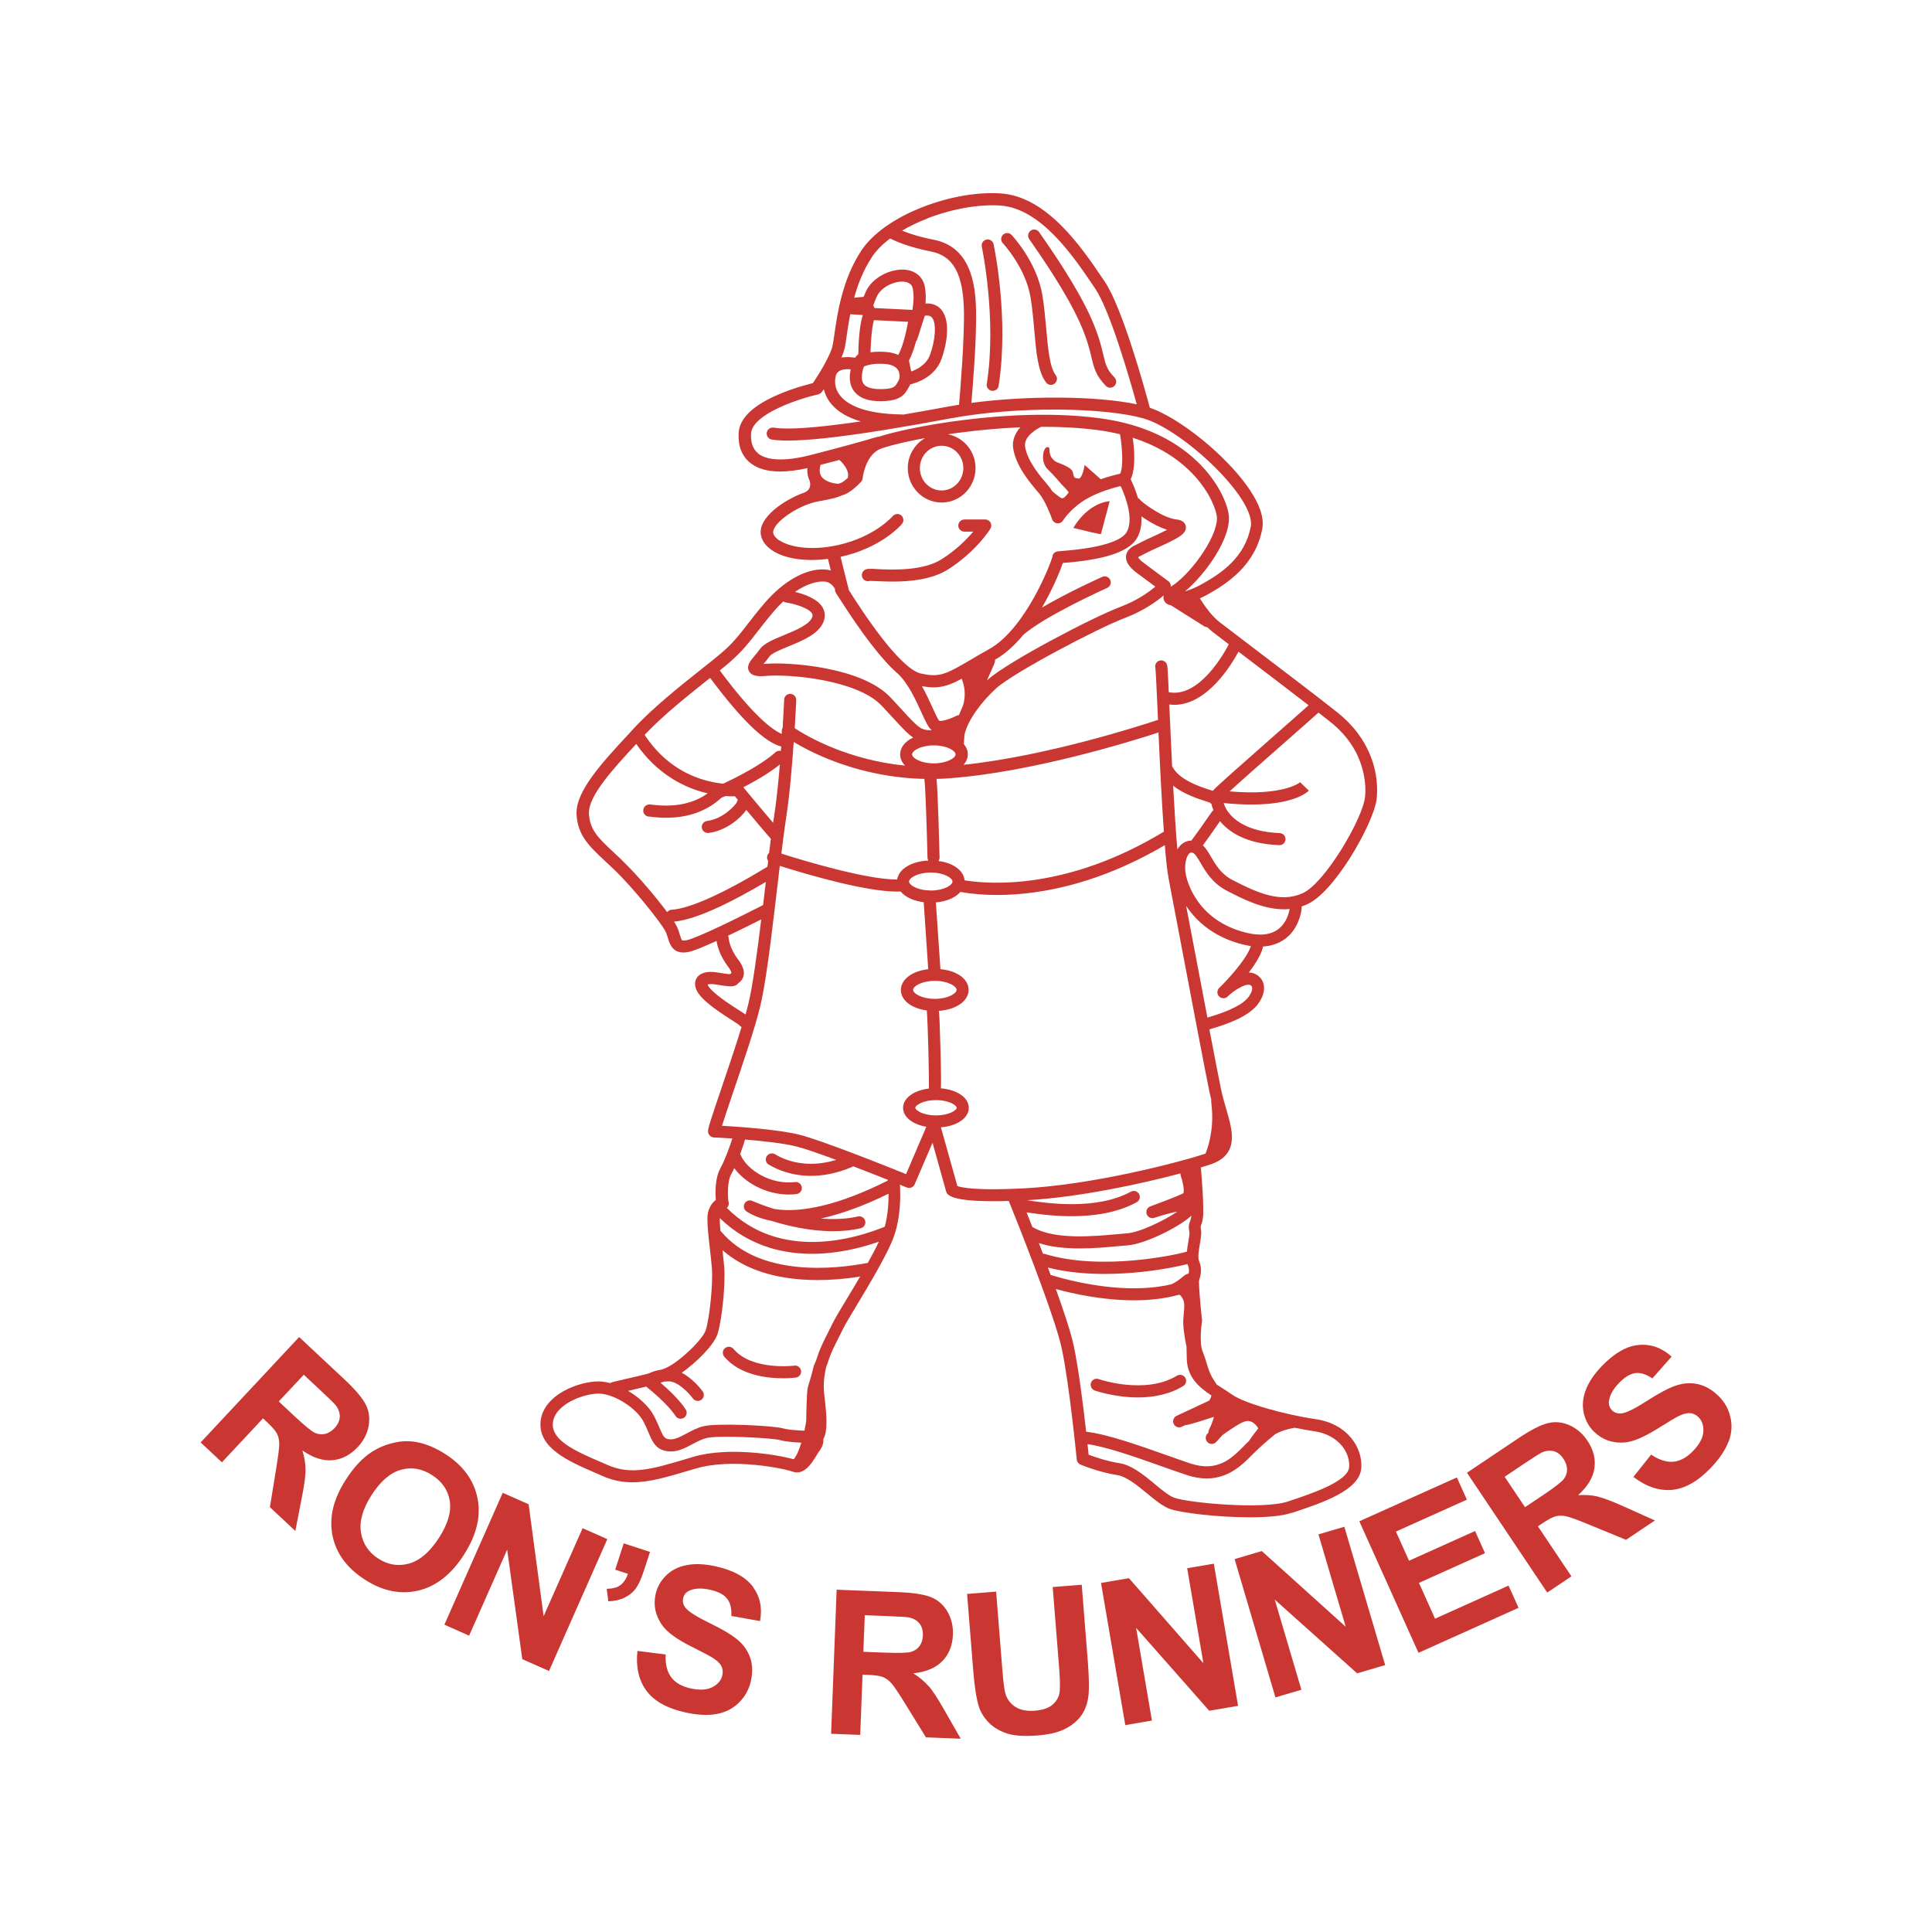
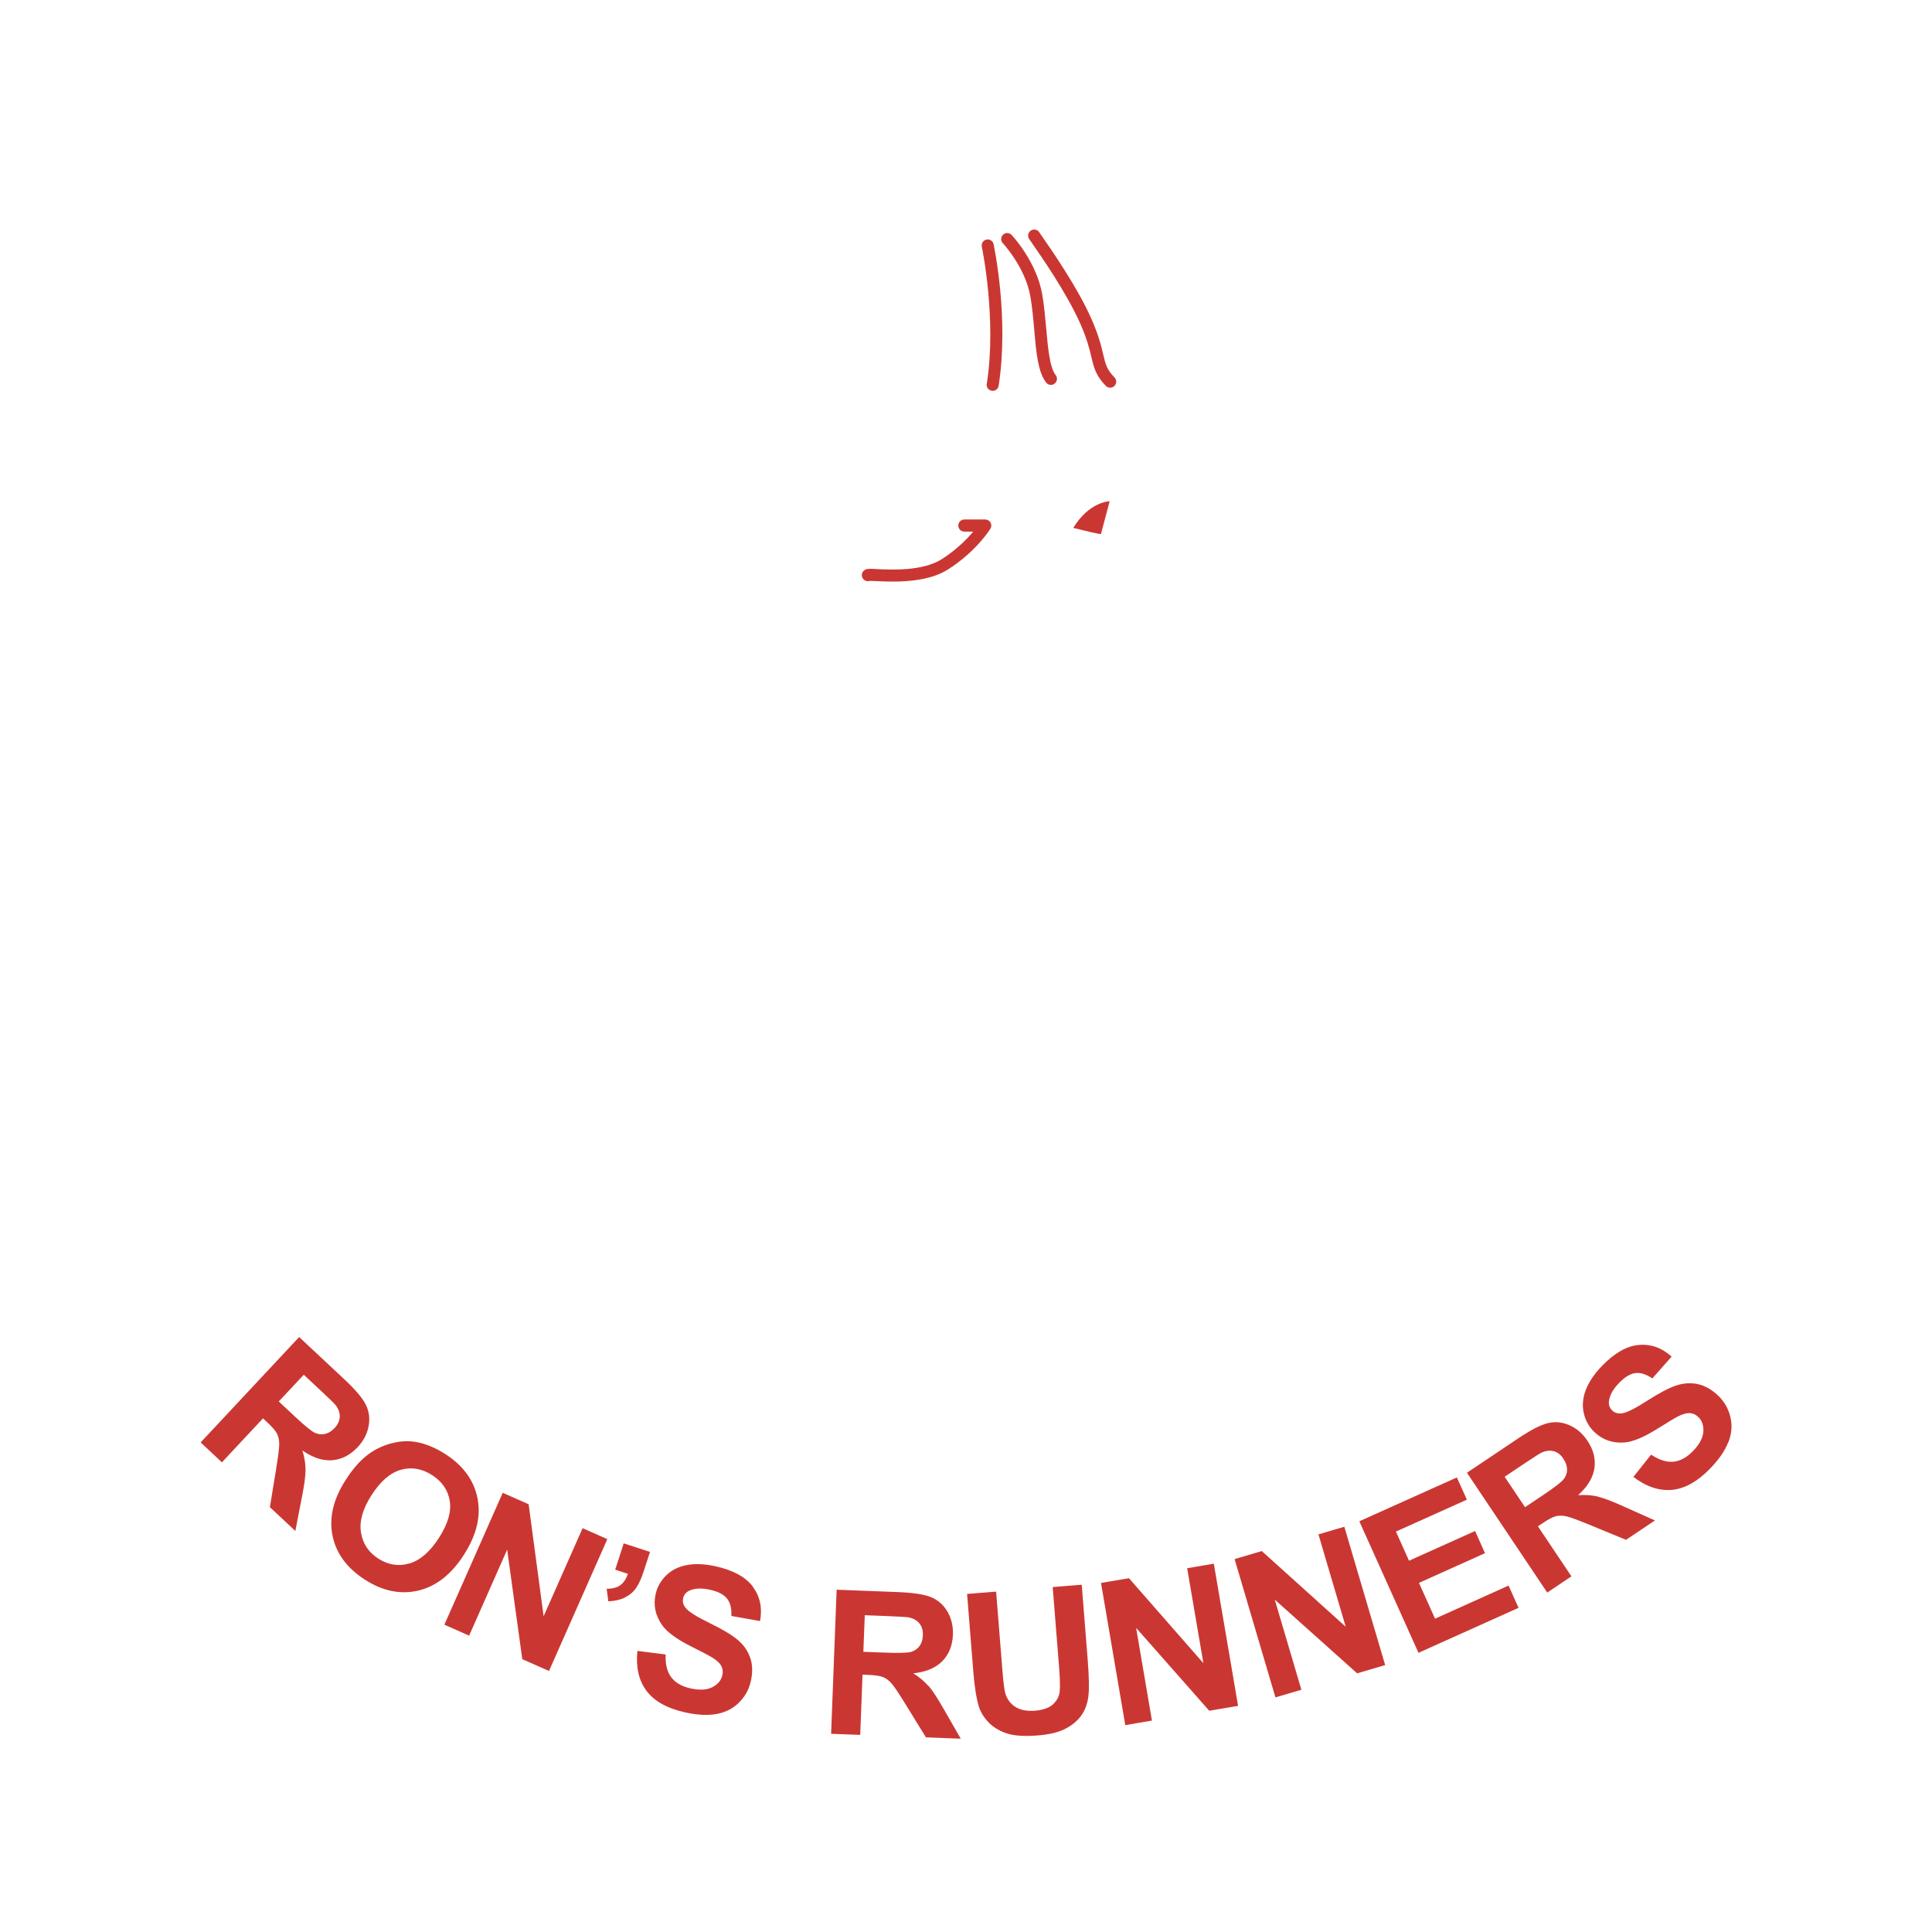
<svg xmlns="http://www.w3.org/2000/svg" viewBox="0 0 283.46 283.46" data-name="Layer 1" id="Layer_1">
  <defs>
    <style>
      .cls-1 {
        fill: #ca3732;
      }
    </style>
  </defs>
  <g>
    <path d="M144.77,56.32c-.08.48.26.94.74,1.01.05,0,.09.01.14.01.43,0,.81-.31.87-.75,1.54-9.87-.65-20.32-.74-20.76-.1-.48-.57-.78-1.05-.68-.48.1-.78.57-.68,1.05.02.1,2.22,10.58.73,20.12Z" class="cls-1" />
    <path d="M151.18,43.52c.27,1.56.42,3.24.56,4.86.29,3.32.54,6.19,1.75,7.75.17.23.44.34.7.34.19,0,.38-.06.54-.19.39-.3.46-.86.16-1.24-.89-1.15-1.14-4.03-1.39-6.82-.15-1.66-.3-3.38-.58-5.01-.84-4.82-4.35-8.58-4.5-8.74-.34-.36-.9-.37-1.25-.04-.36.34-.37.9-.04,1.25.03.03,3.3,3.53,4.05,7.83Z" class="cls-1" />
    <path d="M151.42,35.68c1.25,1.8,5.06,7.27,7.04,11.72,1.03,2.32,1.39,3.81,1.67,5,.37,1.56.64,2.69,2.11,4.21.17.18.4.27.64.27s.45-.08.62-.25c.35-.34.36-.9.02-1.25-1.13-1.16-1.31-1.9-1.66-3.38-.28-1.2-.67-2.84-1.77-5.31-2.04-4.6-5.93-10.18-7.2-12.01-.17-.25-.34-.49-.38-.55-.23-.41-.74-.57-1.17-.36-.44.22-.62.75-.4,1.19.05.1.1.17.49.73Z" class="cls-1" />
    <path d="M128.67,83.49c-1.22-.06-1.55-.07-1.89.2-.38.31-.44.86-.14,1.25.24.29.62.4.96.29.18,0,.6.01.98.03.63.03,1.45.07,2.37.07,2.52,0,5.79-.28,8.17-1.8,4.1-2.62,6.11-5.82,6.19-5.96.17-.27.18-.62.02-.9s-.45-.45-.77-.45h-3.07c-.49,0-.89.4-.89.89s.4.89.89.89h1.3c-.92,1.09-2.46,2.67-4.62,4.04-2.77,1.77-7.32,1.56-9.51,1.46Z" class="cls-1" />
-     <path d="M116.53,200.37c-.06,0-6.2.76-8.91-2.46-.32-.37-.87-.42-1.25-.11s-.42.87-.11,1.25c2.3,2.73,6.29,3.17,8.64,3.17,1.05,0,1.77-.09,1.86-.1.49-.06.83-.51.77-.99-.06-.49-.51-.83-.99-.77Z" class="cls-1" />
-     <path d="M189.53,221.98l.2-.07c4.34-1.45,9.74-3.24,9.99-6.5.24-2.98-2.01-6.5-6.63-7.18-4.3-.63-10.43-2.27-12.36-3.64-.42-.3-.87-.58-1.3-.86-.31-.2-.62-.39-.91-.59-.14-.21-.28-.43-.42-.64-.88-1.3-.99-2.6-1.62-4.12-.63-1.51-.11-4.61-.11-4.61,0,0-.45-3.94-.46-5.83.25-.78.51-1.81.02-2.9-.23-.52-.03-1.71.12-2.57.15-.85.27-1.58.14-2.13q-.07-.3,0-.49c.08-.21.2-.53.29-1.09.22-1.27-.19-6.32-.28-7.32,0-.05-.01-.1-.03-.15.55-.16,1.03-.32,1.43-.45,1.93-.64,2.95-1.78,3.12-3.48.14-1.38-.31-2.91-.82-4.69-.28-.95-.56-1.93-.77-2.94-.31-1.5-.94-4.77-1.69-8.7.07-.02.18-.05.29-.09,2.29-.67,5.49-1.78,6.87-3.67.97-1.33,1.13-2.7.43-3.66-.42-.57-1.07-.9-1.8-.93.9-1.17,1.72-2.46,2.03-3.57.02-.08.03-.16.03-.24,1.98-.11,3.25-.97,4.02-1.8,1.23-1.34,1.67-3.16,1.68-4.09.27-.09.54-.19.8-.31,2.6-1.16,5.42-5.39,6.51-7.16,1.69-2.73,3.49-6.39,3.69-8.39.14-1.4.11-3.61-.88-6.14-.97-2.47-2.6-4.63-4.86-6.43-3.03-2.41-8.61-6.64-12.68-9.74-2.22-1.69-3.97-3.02-4.63-3.53-.25-.19-.5-.42-.76-.68-1.01-1.03-1.81-2.27-2.13-2.81.31-.14.61-.29.89-.44,3.33-1.81,7.28-4.55,8.26-9.77.65-3.46-3.42-8.05-5.9-10.48-3.5-3.41-7.67-6.27-10.6-7.28-.69-2.59-4.01-14.66-6.61-18.5l-.3-.44c-3.04-4.5-8.12-12.02-14.93-12.5-3.41-.24-7.59.48-11.46,1.99-4.17,1.62-7.38,3.9-9.05,6.43-2.78,4.23-3.5,9.25-3.93,12.25-.1.69-.18,1.28-.27,1.68-.33,1.49-2.04,4.24-2.88,5.48-.81.2-2.89.74-5.01,1.65-3.81,1.62-5.79,3.54-5.89,5.71-.09,1.89.48,3.34,1.68,4.32,1.05.86,2.53,1.29,4.42,1.29,1.17,0,2.51-.17,3.99-.5-.06.8.11,1.43.34,1.89,0,.01,0,.03.01.04.05.18.26,1.1-.57,1.54-.05.02-.09.05-.13.08-3.06,1.07-6.88,3.69-6.48,6.21.14.87.7,1.66,1.62,2.28,1.84,1.26,4.9,1.71,8.23,1.28.09.38.24,1.02.42,1.71-.27-.09-.57-.15-.9-.16-2.74-.16-6.03,1.68-8.81,4.92-1.06,1.24-1.85,2.25-2.54,3.15-1.2,1.55-2.06,2.67-3.65,4.05-.76.66-1.86,1.54-3.14,2.55-2.98,2.36-7.05,5.6-9.82,8.6-.31.33-.62.67-.93,1.01-3.76,4.06-7.65,8.26-7.52,11.58.13,3.15,1.88,4.78,4.3,7.03.36.33.73.68,1.12,1.05,3.01,2.88,6.88,7.78,7.58,9.07.19.34.3.72.41,1.08.25.81.64,2.11,2.27,2.11.22,0,.47-.02.74-.08.75-.14,2.33-.8,4.12-1.62.09.63.43,2.11,1.68,3.76.44.58.5.86.51.94-.03.02-.07.05-.1.08-.04.03-.09.06-.14.1-.25-.01-.79-.07-1.89-.26-1.5-.25-2.61.1-3.04.95-.3.59-.36,1.58,1.04,2.96,1.17,1.15,2.98,2.32,4.18,3.09.43.28.91.58,1.09.73.09.12.2.22.34.29-.87,2.86-2.04,6.28-3.03,9.21-.55,1.62-1.03,3.03-1.36,4.07-.57,1.76-.66,2.1-.35,2.54.17.24.44.38.73.38.17,0,1.21.05,2.66.15-.31.99-1.09,3.17-1.75,4.36-.81,1.46-.76,3.6-.67,4.65-.61.46-1.24,1.33-1.24,2.74,0,1.2.17,2.71.35,4.31.11.94.22,1.9.3,2.85.21,2.43-.36,7.56-.89,9.2-.45,1.39-3.78,4.58-5.75,5.51-.21.1-.47.2-.77.3-.8.11-1.39.32-1.79.53-1.26.34-2.67.66-3.69.89-1.6.36-1.82.42-2.03.55,0,0,0,0-.01,0-.56-.15-1.11-.24-1.63-.25-1.54-.02-3.55.52-5.13,1.39-2.11,1.16-3.34,2.81-3.45,4.65-.23,3.79,4.15,5.68,8.01,7.36.37.16.74.32,1.1.48,1.49.66,2.91.92,4.38.92,2.49,0,5.09-.77,8.24-1.71.36-.11.72-.21,1.1-.32,5.3-1.56,12.87,0,14.1.45.25.09.48.13.7.13,1.37,0,2.29-1.54,2.88-2.51.16-.26.3-.5.42-.65.53-.7.61-1.31.57-1.74.66-1.16.5-3.23.22-5.75-.07-.6-.13-1.17-.15-1.56-.06-1.41.2-2.57.3-3.06.02-.07.03-.13.04-.18q.01-.06.04-.13c.07-.15.18-.41.4-1.11.25-.8.79-1.88,1.42-3.12.21-.41.43-.85.65-1.31.3-.61,1.08-1.91,1.99-3.42,1.84-3.06,4.36-7.26,5.34-9.8.8-2.08,1-4.4,1.03-5.99,0-.54,0-1.24-.04-1.88.61.25.98.4,1.01.41.45.18.96-.03,1.15-.47l2.62-6.1,1.99,7.13s.03.08.04.12c.16.36.59,1.33,6.82,1.33.7,0,1.47-.01,2.33-.04.65,1.55,6.72,16.68,7.78,21.64,1.12,5.26,2.19,16.19,2.2,16.3.03.32.24.6.53.73.11.05,2.64,1.12,5.44,1.56,1.33.21,2.93,1.52,4.34,2.68,1.19.98,2.31,1.9,3.36,2.28,1.54.56,7,1.23,11.73,1.23,2.46,0,4.71-.18,6.11-.65ZM154.34,187.11c-.09-.03-.15-.04-.17-.05,0,0-.01,0-.02,0-.14-.37-.27-.73-.41-1.09,2.75.71,5.66.94,8.34.94,1.89,0,3.65-.12,5.16-.27,2.3-.23,4.17-.57,5.34-.81.75-.15,1.27-.27,1.64-.37.03.11.07.21.11.32.15.34.14.7.06,1.08-.04.01-.08.02-.12.03-.56.11-.95.81-2.32,1.51,0,0-.01,0-.02.01-6.85,1.66-15.04-.52-17.6-1.3ZM152.38,182.37c3.64,1.21,8.53.76,11.63.47.54-.05,1-.09,1.4-.12,2.6-.19,7.65-2.72,9.39-4.36,0,.04,0,.07-.01.1-.07.4-.14.6-.21.77-.18.49-.23.8-.07,1.51.05.21-.08.95-.16,1.43-.08.47-.17.97-.21,1.46-1.25.41-12.45,2.91-20.83.35-.1-.03-.2-.04-.29-.04-.21-.54-.41-1.07-.61-1.59ZM178.87,146.19c.34.35.9.36,1.25.02,0,0,.02-.02.05-.05.21-.2,1.31-1.21,2.56-1.62.39-.13.75-.07.9.14.16.22.15.77-.43,1.57-.78,1.08-2.78,2.09-5.93,3.01-.05.01-.09.03-.12.04-.69-3.64-1.46-7.66-2.15-11.3-.35-1.85-.68-3.58-.97-5.09.21.32.44.64.7.96,1.89,2.34,4.48,3.93,7.7,4.72.38.09.75.16,1.1.22-.65,1.96-3.45,4.97-4.58,6.07-.04.04-.07.07-.08.07-.34.34-.35.9,0,1.25ZM141.52,129.16c-.12-1.44-1.67-2.56-3.84-2.84.11-.15.18-.34.17-.54,0-.03-.07-2.96-.17-5.88-.11-3.19-.18-4.78-.28-5.62.6-.01,1.21-.04,1.83-.09,12.26-.88,27.14-5.54,30.74-6.72.21,4.71.48,10.17.79,14.55-14.14,8.57-25.49,7.75-29.24,7.14ZM137.33,163.65c-1.98,0-3.04-.79-3.04-1.12s1.07-1.12,3.04-1.12,3.04.79,3.04,1.12-1.07,1.12-3.04,1.12ZM137.16,146.55c-1.92,0-3.19-.79-3.19-1.32s1.27-1.32,3.19-1.32,3.19.79,3.19,1.32-1.27,1.32-3.19,1.32ZM136.56,130.65c-1.63,0-2.8-.58-3.11-1.07-.02-.05-.04-.1-.07-.15,0-.03-.01-.06-.01-.09,0-.52,1.27-1.32,3.19-1.32s3.19.79,3.19,1.32-1.27,1.32-3.19,1.32ZM109.06,115.51c1.72-.89,3.78-2.07,5.36-3.35-.22,2.65-.5,5.41-.85,7.62-.05.29-.09.61-.14.94-1.21-1.42-3.04-3.6-4.37-5.21ZM115.33,120.05c.51-3.24.88-7.63,1.12-11.18,0,0,0,0,0-.01,1.14.69,2.95,1.67,5.33,2.61,3.22,1.28,8.04,2.68,13.84,2.81.15.97.34,6.57.46,11.54,0,.16.05.31.13.44-2.49.1-4.36,1.25-4.58,2.78-4.41.02-13.3-2.63-16.99-3.8.25-2.03.48-3.83.69-5.19ZM141.1,99.57c.34.88.7,2.28.19,3.95-.04.09-.07.17-.11.25-.15.35-.26.63-.35.83-.05.11-.09.22-.13.33-.13,0-.27.03-.39.1-.98.5-2.19.84-2.52.71-.21-.23-.64-1.18-.99-1.95-.42-.93-.93-2.04-1.53-3.11.62.11,1.17.17,1.68.17,1.45,0,2.61-.43,4.15-1.27ZM150,93.28c2.96-2.76,12.34-6.98,12.44-7.02.45-.2.65-.72.45-1.17-.2-.45-.72-.65-1.17-.45-.28.12-4.97,2.23-8.84,4.5.18-.31.35-.61.51-.91,1.16-2.11,2.14-4.4,2.55-5.63,6.09-.46,9.64-1.63,10.83-3.57.59-.96.76-2.11.7-3.27.37.26.68.46.76.51.81.51,1.9,1.11,3.01,1.46-.73.38-1.64.79-2.2,1.05-.58.27-1.08.49-1.43.68-.75.39-1.06.54-1.21.61-.21.1-.26.13-.44.27-.62.47-.76,1.02-.76,1.39,0,.76.51,1.51,1.56,2.3,1.05.79,2.06,1.54,2.75,2.04-.91.77-2.65,2.03-5.13,2.97-4.24,1.6-16.68,8.16-19.42,10.66-.05.05-.11.1-.16.15.47-1.09.87-2,1.02-2.32.14-.29.18-.54.17-.74,0,0,0,0,0,0,1.5-.84,2.85-2.1,4.03-3.5ZM154.57,82.33c.06.07.13.14.21.19-.08-.05-.15-.12-.21-.19ZM161.5,70.31l-2.36-2.09s-.33,2.06-.91,1.99c-.59-.07-.68-.09-.82-.91-.14-.82-2.32-1.41-2.56-1.59-1.4-1.04-.49-2.11-1.17-2.11s-1.03,2.23,0,3.21c1.03.99,1.95,2.13,2.09,2.27.14.14,1.1,1.1,1.01,1.2s-.63.91-.99.82c-.27-.07-1.03-.71-1.39-1.01-.19-.31-.39-.59-.6-.84l-.15-.18c-1.09-1.28-2.91-3.41-3.25-5.53-.25-1.55,1.91-2.73,2.38-2.92,2.7-.01,5.48.12,8.19.47,1.17.15,2.29.36,3.36.62,0,0,0,0,0,.01.32,1.8.52,4.72.02,5.78-.54.12-1.61.38-2.83.81ZM166.2,64.23c3.25,1.03,5.99,2.61,8.2,4.71,2.56,2.44,3.81,5.11,4.11,6.66.22,1.16-.49,3.16-1.92,5.35-1.32,2.03-3.07,3.96-4.46,4.9-.1.07-.22.15-.36.25,0-.07.01-.14,0-.21-.03-.25-.16-.48-.36-.63-.02-.01-1.75-1.28-3.6-2.67-.59-.44-.77-.72-.83-.83,0,0,.02-.01.03-.02.03-.02.05-.03.06-.05.02,0,.04-.02.08-.04.16-.08.49-.23,1.27-.64.31-.16.81-.39,1.35-.63.84-.38,1.79-.82,2.55-1.23.92-.5,1.8-1.06,1.66-1.93-.06-.4-.36-.9-1.39-1.01-1.98-.22-4.84-2.37-5.25-2.81-.09-.14-.22-.25-.37-.32-.35-1.19-.81-2.2-1.08-2.77.79-1.63.52-4.57.3-6.1ZM137.01,109.36c1.92,0,3.19.79,3.19,1.32s-1.27,1.32-3.19,1.32-3.19-.79-3.19-1.32,1.27-1.32,3.19-1.32ZM177.74,117.94c.06.3.16.61.29.93-.08.06-.15.13-.21.21-1.16,1.68-2.47,3.53-3.02,4.25-.57,0-1.1.22-1.54.63-.2.19-.37.41-.52.66-.23-2.6-.43-5.93-.62-9.34,1.59,1.25,3.64,1.91,4.82,2.29.19.06.41.13.57.19.07.07.14.14.23.18ZM187.68,136.22c-1.12.93-2.74,1.14-4.82.63-7.45-1.83-8.75-7.87-8.88-8.55-.26-1.44.06-2.65.5-3.07.1-.1.2-.14.32-.14.05,0,.1,0,.16.02.36.09.76.77,1.18,1.49.74,1.27,1.75,3,3.9,4.11,2.32,1.19,5.25,2.7,8.32,2.7.28,0,.57-.01.85-.04-.11.68-.49,1.98-1.53,2.85ZM200.27,116.95c-.32,3.13-5.86,12.63-9.16,14.11-3.22,1.44-6.55-.02-10.25-1.93-1.69-.87-2.48-2.22-3.18-3.42-.37-.63-.73-1.24-1.19-1.69.47-.63,1.24-1.7,2.51-3.54,1.23,1.51,3.74,3.33,8.69,3.52.01,0,.02,0,.03,0,.47,0,.87-.37.89-.85.02-.49-.36-.9-.85-.92-4.85-.19-6.86-2.08-7.63-3.19-.31-.45-.49-.87-.59-1.22,1.53.16,2.89.22,4.08.22,6.22,0,8.17-1.79,8.41-2.04l-1.27-1.23.02-.02s-2.31,2.06-10.38,1.36c1.84-1.68,5.76-5.13,8.58-7.61,3.07-2.7,4.09-3.6,4.46-3.95.65.5,1.24.97,1.76,1.38,5.32,4.23,5.23,9.49,5.08,11ZM192,103.47c-.67.61-2.4,2.13-4.21,3.72-6.31,5.56-9.38,8.28-9.77,8.75-.02.03-.05.06-.07.09-.14-.05-.3-.1-.47-.15-1.48-.48-4.55-1.47-5.51-3.48-.14-2.87-.27-5.66-.37-7.98-.02-.36-.03-.72-.05-1.06.25.03.5.05.74.05,4.88,0,8.45-5.99,9.42-7.8.27.2.54.41.82.63,2.88,2.19,6.52,4.95,9.46,7.23ZM177.12,92.01c.26.25.52.48.77.68.42.33,1.27.98,2.4,1.84-.62,1.19-4.31,7.91-8.81,7.03-.03-.73-.06-1.39-.09-1.93-.03-.63-.06-1.09-.08-1.4-.04-.59-.07-1.01-.56-1.25-.44-.21-.97-.03-1.18.41-.1.2-.11.43-.05.63.06.51.19,3.42.33,6.48.02.37.03.74.05,1.12-2.27.76-16.28,5.31-28.53,6.59.4-.45.62-.97.62-1.54s-.21-1.06-.58-1.5c0-.04.01-.07.01-.11l.08-1.22c.46-2.2,2.59-4.97,4.66-6.85,2.51-2.29,14.92-8.83,18.85-10.31,2.8-1.06,4.72-2.47,5.73-3.33-.08.28-.07.58.12.89.19.31.5.5.94.57l4.85,3.06c.15.1.32.14.49.14ZM169.88,98.52s-.05-.04-.08-.06c.02.02.05.04.08.06ZM136.09,32.03c3.59-1.39,7.59-2.09,10.7-1.87,5.95.42,10.73,7.5,13.59,11.73l.3.44c2.18,3.22,5.06,13.23,6.1,16.99-5.87-1.24-15.9-1.31-24.26-.21.19-2.22.8-9.57.68-13.79-.11-3.86-.87-9.12-6.26-10.16-2.07-.4-3.58-.91-4.59-1.32,1.11-.66,2.37-1.26,3.75-1.8ZM127.88,37.78c.64-.98,1.56-1.92,2.72-2.79,1.06.53,2.99,1.32,5.99,1.91,1.69.33,2.89,1.2,3.66,2.66.72,1.36,1.1,3.26,1.17,5.81.12,4.39-.59,12.58-.71,14.01-.58.09-1.15.19-1.7.29-2.31.43-4.48.82-6.5,1.16-.06-.01-.12-.02-.18-.02-5.67-.07-8.04-1.52-9.02-2.71-.84-1.01-.86-2.06-.73-2.75.06-.35.24-1.34,2.23-1.16-.03.17-.06.34-.09.53-.15,1.19.1,2.15.74,2.87.77.87,2.06,1.3,3.84,1.27,2.73-.03,3.4-.88,4-1.99.04-.08.08-.15.13-.23.04-.07.08-.15.12-.24,1-.24,3.59-1.09,4.56-3.66.68-1.79,1.53-5.63-.07-7.38-.41-.45-1.12-.91-2.25-.83.06-.84.05-1.68-.1-2.46-.26-1.39-1.31-2.32-2.82-2.49-2.06-.23-4.92,1.05-5.89,3.32-.1.23-.19.45-.27.65l-1.39.13c.54-1.96,1.34-4.03,2.57-5.9ZM123.93,51.11c.1-.46.19-1.05.29-1.81.13-.9.29-2,.52-3.19.41.01,1.12.06,1.85.11-.54,1.61-.64,4.46-.66,5.74-.14.12-.3.28-.45.49-.02.01-.03.02-.05.03-.78-.12-1.43-.11-1.97-.02.2-.48.37-.95.46-1.36ZM133.88,45.47l-5.59-.28s-.01-.05-.02-.07c-.03-.1-.08-.2-.15-.28.08-.26.23-.65.48-1.25.63-1.48,2.67-2.41,4.06-2.26,1.09.12,1.23.82,1.27,1.05.18.95.11,2.05-.06,3.08ZM134.4,50.11c.05-.06.09-.13.12-.21.03-.07.28-.72.55-1.68l.62-1.9c.7-.1.93.15,1.02.24.77.84.48,3.55-.28,5.55-.53,1.4-1.85,2.08-2.73,2.39-.02-.12-.05-.24-.09-.36l-.25-1.25c.42-.76.76-1.78,1.03-2.77ZM128.22,46.97l5.01.25c-.26,1.45-.77,3.69-1.44,4.86-.48-.22-1.07-.39-1.81-.44-.32-.02-.63-.04-.91-.04-.5,0-.95.03-1.35.09.04-1.63.2-3.67.5-4.72ZM129.85,53.4c.99.07,1.65.41,1.96.98.04.07.07.14.09.21l.09.47c.02.31-.05.58-.12.71-.05.09-.1.18-.15.27-.36.67-.55,1.03-2.45,1.05-1.23.02-2.08-.22-2.49-.68-.29-.33-.39-.81-.31-1.47.07-.55.18-.92.3-1.17.5-.22,1.47-.49,3.07-.37ZM111.22,66.51c-.75-.61-1.09-1.55-1.03-2.86.14-2.98,7.34-5.23,9.86-5.79.22-.05.41-.18.54-.36.02-.03.12-.18.28-.41.18.77.53,1.49,1.06,2.14.96,1.17,2.42,2.03,4.37,2.6-6.43.94-10.71,1.25-12.78.91-.48-.08-.94.25-1.02.73-.08.48.25.94.73,1.02,3.47.56,12-.45,26.09-3.08,10.34-1.93,23.06-1.57,28.45-.02,5.81,1.67,16.52,11.76,15.74,15.88-.84,4.45-4.2,6.81-7.37,8.54-.81.44-1.61.75-2.28.96,2.94-2.43,7.04-8.05,6.38-11.5-.36-1.9-1.77-4.89-4.63-7.61-3.59-3.42-8.44-5.55-14.43-6.32-12.92-1.68-28.31,1.42-32.22,2.73-.09,0-.18,0-.26.03-.09.03-.26.08-.52.15-1.12.33-4.11,1.2-9.28,2.52-3.63.93-6.36.84-7.69-.25ZM138.15,65.4c1.76,0,3.19,1.47,3.19,3.28s-1.43,3.28-3.19,3.28-3.19-1.47-3.19-3.28,1.43-3.28,3.19-3.28ZM123.26,70.89c-.11.04-.21.07-.29.1-.06-.02-.12-.03-.18-.03-.4-.02-1.66-.25-2.22-.98-.3-.4-.38-.93-.22-1.61.01-.05.02-.1.02-.16,1.02-.26,1.95-.51,2.79-.73.43.38,1.25,1.3,1.28,2.17l-.04.38s0,.05,0,.08c-.4.36-.84.7-1.13.79ZM114.3,79.27c-.35-.24-.79-.63-.86-1.1-.07-.46.41-1.41,2.03-2.56,1.4-1,3.18-1.8,4.55-2.04,2.23-.4,2.71-.56,3.29-.8.15-.06.29-.12.51-.19,1.05-.35,2.27-1.63,2.51-1.89.13-.14.21-.32.23-.51,0-.03.39-3.37,2.54-4.29.83-.35,3.26-1,6.64-1.62-1.52.87-2.55,2.52-2.55,4.41,0,2.78,2.23,5.05,4.97,5.05s4.97-2.27,4.97-5.05c0-2.47-1.75-4.52-4.05-4.96.63-.09,1.28-.19,1.95-.27,2.44-.32,5.44-.62,8.67-.76-.85.96-1.22,2.04-1.04,3.13.42,2.61,2.45,4.98,3.65,6.4l.15.18c.84.99,1.66,3.07,1.91,3.79.11.32.4.55.74.59.34.04.67-.12.85-.41.01-.02,1.2-1.9,3.56-3.23,1.77-1,3.86-1.58,4.9-1.83.8,1.69,1.96,5,.86,6.8-.49.8-2.39,2.21-9.61,2.74-.15.01-.27.02-.35.03-.68.06-.86.48-.91.73,0,.04-.01.07-.01.11-.14.51-1.07,3.05-2.68,5.93-1.45,2.59-3.76,6.01-6.58,7.58-1.09.61-2.01,1.14-2.81,1.62-.43.25-.83.48-1.19.69,0,0,0,0,0,0-2.57,1.47-3.6,1.83-6.08,1.27-.74-.17-2.46-1.07-5.73-5.29-2.08-2.68-3.97-5.65-4.78-6.93-.41-1.61-1.01-3.99-1.22-4.89,6.02-1.32,8.89-4.69,9.01-4.83.31-.37.26-.93-.11-1.25-.37-.31-.93-.27-1.25.11-.03.03-2.65,3.07-8.06,4.25-4.21.92-7.25.19-8.57-.71ZM120.94,85.32c.82.05,1.3.61,1.57,1.1-.02.2.02.4.14.58.06.1.15.24.26.41,0,0,0,0,0,0,.02.04.05.08.08.12,3.55,5.58,6.44,9.33,8.77,11.34.02.02.03.03.05.05,1.48,1.43,2.58,3.84,3.38,5.6.65,1.43,1.01,2.19,1.47,2.58.02.02.04.03.06.04-.08,0-.16,0-.25,0-.68-.02-1.07-.12-1.48-.39-.63-.4-1.41-1.25-2.69-2.65-.47-.51-1-1.09-1.63-1.76-4.24-4.53-15.04-5.22-18.29-4.95-.14.01-.26.02-.36.03.02-.02.03-.04.05-.06.26-.31.56-.66.83-1.05.32-.46,1.64-1,2.8-1.48,2.1-.86,4.47-1.83,5.15-3.67.26-.72.2-1.43-.17-2.06-.77-1.29-2.78-1.96-4.04-2.26,1.71-1.17,3.25-1.59,4.33-1.52ZM107.22,97.01c1.72-1.5,2.68-2.74,3.89-4.3.68-.88,1.45-1.87,2.48-3.08.45-.52.89-.98,1.33-1.4.12.09.25.15.41.17,1.3.19,3.34.82,3.81,1.61.07.12.13.28.03.54-.41,1.1-2.48,1.95-4.15,2.64-1.59.65-2.97,1.22-3.58,2.11-.22.32-.48.62-.73.92-.63.75-1.23,1.46-.82,2.25.42.81,1.54.79,2.64.69,1.38-.12,4.72-.04,8.27.65,2.82.55,6.6,1.64,8.58,3.75.62.66,1.15,1.24,1.62,1.75,1.4,1.52,2.18,2.37,2.98,2.9-1.18.55-1.91,1.44-1.91,2.47,0,.62.26,1.18.72,1.65-4.23-.42-7.76-1.5-10.28-2.49-2.96-1.17-5.03-2.42-5.91-3,.15-2.4.22-4.08.22-4.12.02-.49-.36-.9-.85-.92-.49-.02-.9.36-.92.85,0,.04-.08,1.72-.22,4.12-.08.14-.13.29-.13.46v.45c-.86-.36-2.24-1.29-4.37-3.55-2-2.13-3.82-4.55-4.59-5.58-.05-.07-.09-.13-.14-.18.63-.51,1.18-.96,1.63-1.35ZM104.01,99.61c.06-.05.12-.1.18-.14.03.05.07.09.11.14,4.55,6.07,7.87,9.27,10.32,9.92-.02.21-.03.43-.05.64-.27-.06-.56,0-.79.2-2.15,1.92-5.85,3.76-7.68,4.61-.8-.08-1.79-.25-2.87-.57-3.56-1.07-6.47-3.29-8.65-6.59,2.67-2.85,6.56-5.94,9.42-8.21ZM91.28,126.22c-.4-.38-.77-.73-1.14-1.07-2.34-2.18-3.63-3.39-3.73-5.81-.11-2.56,3.61-6.6,6.94-10.19,2.99,4.33,6.76,6.18,9.45,6.98.35.1.7.19,1.03.27-2.09,1.5-4.8,2.07-8.09,1.67-.35-.04-.49-.06-.69-.01-.48.12-.76.6-.65,1.08.1.42.49.69.9.67.05,0,.14.02.22.03.76.09,1.5.14,2.21.14,3.27,0,5.99-.98,8.11-2.93.12-.05.32-.14.57-.25.6.04,1.09.04,1.42.03.13.15.28.33.44.53-.09.11-.16.25-.18.39-.33.53-2.05,2.4-4.35,2.7-.49.06-.83.51-.77.99.06.45.44.77.88.77.04,0,.08,0,.11,0,2.69-.35,4.78-2.27,5.54-3.38,1.32,1.58,2.91,3.46,3.6,4.24-.08.66-.17,1.35-.26,2.07-.12.11-.22.25-.27.43-.07.26-.02.53.13.74-.03.28-.07.57-.1.85-6.43,3.92-11.42,6.16-14.05,6.31-.27.02-.51.15-.66.36-1.64-2.2-4.36-5.44-6.62-7.6ZM100.72,137.95c-.37.07-.6.05-.65,0-.11-.11-.22-.48-.32-.8-.12-.41-.28-.92-.55-1.42-.08-.14-.18-.32-.31-.51,3.45-.3,8.99-3.17,13.47-5.83-.01.09-.02.17-.03.26-.12,1.03-.24,2.09-.37,3.14-3.92,2.01-9.85,4.9-11.23,5.16ZM108.38,148.19c-1.14-.73-2.85-1.83-3.9-2.86-.47-.46-.62-.75-.66-.88.15-.05.51-.12,1.13-.02,1.06.18,1.69.26,2.1.28.61.03,1.04-.13,1.28-.46.23-.17.68-.52.79-1.2.1-.67-.17-1.42-.85-2.31-1.26-1.66-1.36-3.07-1.36-3.07,0-.14-.04-.26-.1-.38,1.81-.86,3.64-1.77,4.88-2.4-.62,5.05-1.27,9.89-1.92,12.52-.11.44-.24.92-.38,1.44-.25-.18-.58-.39-1.01-.67ZM106.89,176.41c-.11-.76-.24-2.99.4-4.15.15-.27.3-.57.44-.88.74,1.02,1.82,1.94,3.11,2.63,1.53.82,3.22,1.25,4.87,1.25.39,0,.78-.02,1.16-.07.49-.06.83-.51.77-.99s-.5-.83-.99-.77c-3.51.44-7.02-1.73-7.98-3.96-.02-.05-.05-.1-.08-.15.05-.13.09-.25.13-.35.19-.52.36-1.02.48-1.42.04-.13.08-.25.11-.36,2.58.22,5.68.55,7.54,1.02,1.22.3,3.43,1.08,5.84,1.97-4.5,1.36-7.65-.04-8.88-.77-.12-.07-.21-.12-.35-.16-.47-.12-.96.17-1.08.65-.1.42.1.84.48,1.01.01,0,.02.01.04.02,1.01.6,3.13,1.59,6.08,1.59,1.74,0,3.77-.34,6.04-1.31.06-.03.12-.06.17-.09,1.84.71,3.64,1.41,5.06,1.98,0,.03,0,.07.01.11-.09.04-.2.1-.32.16-6.7,3.33-12.37,4.69-16.39,4-1.9-.6-3.13-1.15-3.16-1.17-.43-.19-.93-.02-1.15.39-.22.41-.08.93.31,1.17,1.04.64,2.22,1.09,3.55,1.34,2.37.74,5.69,1.54,9.11,1.54,1.36,0,2.73-.12,4.06-.43.48-.11.78-.58.67-1.06-.11-.48-.58-.78-1.06-.67-1.77.4-3.64.45-5.44.3,2.97-.65,6.29-1.86,9.93-3.64,0,1.36-.1,3.15-.56,4.84-4.45,1.82-15.4,5.07-23.17-2.76.22-.19.32-.48.28-.8ZM127.34,185.29s-.08.02-.13.02c-4.55.87-15.75,2.15-21.42-4.64-.03-.03-.06-.07-.09-.09-.06-.66-.1-1.26-.1-1.78,0-.03,0-.06,0-.09,2.13,2.07,4.62,3.54,7.43,4.39,1.9.57,3.95.86,6.11.86.55,0,1.11-.02,1.67-.06,1.91-.13,4.77-.54,8.13-1.72-.43.93-.99,1.99-1.61,3.1ZM101.67,213.76c-.38.11-.74.22-1.1.33-4.81,1.43-7.98,2.37-11.4.86-.36-.16-.74-.32-1.11-.48-3.49-1.51-7.11-3.07-6.95-5.62.17-2.75,4.41-4.38,6.72-4.38.02,0,.05,0,.07,0,2.19.03,5.48,2.11,6.52,4.12.29.57.52,1.09.71,1.55.6,1.41,1.11,2.62,2.93,2.8,1.3.13,2.44-.47,3.54-1.06.68-.36,1.38-.73,2.08-.9,1.84-.44,9.77.01,10.78.31.75.22,2.06.33,3.11.38-.32,1.04-.72,2.01-1.12,2.43-2.25-.64-9.48-1.9-14.77-.35ZM124.23,190.59c-.96,1.6-1.73,2.87-2.06,3.55-.22.45-.44.89-.65,1.3-.66,1.31-1.23,2.45-1.52,3.39-.19.6-.28.8-.33.92-.05.12-.1.22-.14.38-.06.09-.11.19-.14.3-.34,1.42-.56,2.09-.7,2.54-.12.39-.2.64-.24,1.02-.07.7-.16,3.31-.16,4.27,0,.28-.1.91-.27,1.65-1.06-.04-2.44-.14-3.08-.33-1.43-.42-9.66-.82-11.7-.33-.92.22-1.72.65-2.49,1.06-.95.5-1.76.94-2.53.86-.72-.07-.89-.33-1.48-1.73-.21-.49-.44-1.04-.77-1.67-.71-1.38-2.18-2.74-3.82-3.7.8-.18,1.73-.4,2.66-.63.68.54,3.23,2.64,4.3,4.31.17.27.46.41.75.41.16,0,.33-.05.48-.14.41-.26.53-.81.27-1.22-.89-1.39-2.56-2.95-3.7-3.93.19-.06.37-.11.54-.17.2-.02.42-.03.66-.03,1.33,0,2.91,1.65,3.56,2.52.29.39.85.47,1.24.18.39-.29.47-.85.18-1.24-.29-.39-1.5-1.91-3.07-2.72,2.07-1.45,4.7-3.99,5.26-5.7.6-1.84,1.2-7.18.97-9.9-.07-.79-.15-1.59-.24-2.38,2.89,2.53,6.85,3.98,11.81,4.31.72.05,1.45.07,2.19.07,1.98,0,4.06-.17,6.19-.52-.67,1.16-1.36,2.29-1.97,3.3ZM132.95,172.27c-2.87-1.16-12.43-4.98-15.68-5.79-3.02-.76-8.88-1.17-11.34-1.31.33-1.06.95-2.9,1.56-4.69,1.43-4.21,3.21-9.44,4-12.63.75-3.01,1.49-8.71,2.16-14.39,0,0,0,0,0,0,.15-1.21.29-2.43.43-3.61.11-.96.22-1.9.33-2.81,4.41,1.39,12.66,3.77,17.19,3.77.19,0,.37,0,.54-.01.67.81,1.89,1.39,3.39,1.57,0,.03,0,.07,0,.1l.66,9.73c-2.34.26-4.01,1.48-4.01,3.04s1.57,2.7,3.8,3.01c.17,1.96.36,10.32.3,11.46-2.21.27-3.78,1.4-3.78,2.83,0,1.35,1.39,2.43,3.41,2.78l-2.98,6.96ZM140.46,174l-2.41-8.6c2.38-.2,4.09-1.36,4.09-2.86s-1.71-2.66-4.09-2.86c.03-.68.03-2.22-.07-5.92-.08-2.97-.14-4.56-.22-5.45,2.52-.18,4.35-1.44,4.35-3.07s-1.73-2.82-4.13-3.05l-.67-9.79c1.59-.14,2.89-.71,3.6-1.54,1.84.33,3.67.45,5.36.45s3.25-.12,4.48-.26c6.72-.77,13.49-3.14,20.15-7.05.18,2.19.37,3.97.58,5.04.35,1.81,1.01,5.28,1.77,9.29,1.58,8.34,3.55,18.72,4.18,21.78.09.42.18.83.29,1.24-.03.16-.02.32,0,.42,0,.11.03.27.05.51.37,3.47-.55,6.13-.9,6.98-4.39,1.43-16.7,4.57-26.6,5.09-7.15.38-9.28-.14-9.81-.34ZM151.47,180.03c-.31-.8-.6-1.52-.85-2.15.03,0,.06,0,.09.01,1.35.2,3.75.55,6.5.55,3.09,0,6.62-.44,9.56-2.05.43-.23.59-.77.35-1.2-.23-.43-.77-.59-1.2-.35-5.04,2.75-12.25,1.7-14.96,1.3-.11-.02-.21-.03-.3-.04,7.7-.44,16.75-2.4,22.54-3.94-.01.13,0,.26.05.39.35,1,.53,2.2.37,2.52-.89.46-3.79,1.54-4.85,1.93-.46.17-.69.67-.53,1.13.16.46.66.7,1.12.55,1.2-.41,2.46-.74,3.39-.92-1.8,1.23-5.46,3.06-7.46,3.2-.41.03-.88.07-1.43.12-3.41.31-9.11.84-12.28-1-.03-.02-.06-.03-.1-.05ZM154.91,189.12c2.42.67,6.81,1.66,11.46,1.66,2.22,0,4.5-.23,6.65-.83.12.06.21.14.28.24.53.77.53,1.02.32,3.27-.09.98.14,2.57.46,4.12.02.63.03,1.22.04,1.74.06,2.77,1.82,4.23,3.61,5.42-.02.23-.15.49-.31.75-1.39.66-3.37,1.58-4.79,2.24-.44.21-.64.73-.43,1.18.15.32.47.51.8.51.13,0,.25-.03.37-.08.17-.08.33-.15.48-.23,0,0,0,0,0,0,.7-.04,4.26-1.23,4.26-1.23,0,0-.25.95-.67,1.76-.09.17-.14.37-.15.56-.05.06-.1.11-.15.17-.33.36-.31.92.05,1.25.17.16.39.23.6.23.24,0,.48-.1.65-.29.31-.34.64-.69.96-1.04,1.12-.78,2.65-1.87,3.42-2.01,1.13-.21,1.79,1.06,1.79,1.06,0,0-.68.85-1.39,1.88-.17.16-.33.32-.48.46l-.23.24c-1.81,1.83-3.87,3.89-7.88,2.56-1.07-.36-2.27-.78-3.53-1.23-4.1-1.45-8.71-3.08-11.74-3.42-.42-3.71-1.1-9.22-1.82-12.6-.4-1.89-1.44-5.03-2.63-8.35ZM169.45,217.75c-1.67-1.37-3.39-2.78-5.19-3.07-1.89-.3-3.7-.93-4.54-1.25-.04-.36-.09-.89-.16-1.55,2.82.4,7.12,1.92,10.95,3.28,1.27.45,2.48.88,3.56,1.24,1.09.36,2.07.52,2.96.52,3.25,0,5.28-2.05,6.73-3.51l.23-.23c.96-.96,2.16-1.99,3.12-2.77.98-.53,2-.8,2.87-.93,1.04.21,2.02.39,2.85.51,3.55.52,5.29,3.11,5.11,5.28-.16,2.09-5.56,3.89-8.79,4.96l-.2.07c-3.62,1.21-14.6.2-16.67-.56-.77-.28-1.78-1.11-2.85-1.99Z" class="cls-1" />
-     <path d="M160.57,204s2.91,1.03,6.37,1.03c2.16,0,4.56-.39,6.66-1.67.42-.25.55-.8.3-1.22-.25-.42-.8-.55-1.22-.3-4.65,2.83-11.36.54-11.45.51-.45-.18-.97.04-1.15.49-.18.45.04.97.49,1.15Z" class="cls-1" />
    <path d="M161.53,78.35l1.28-4.81s-2.99.04-5.34,3.91c4.29,1.08,4.06.9,4.06.9Z" class="cls-1" />
  </g>
  <path d="M48.77,214.24c1.39-.12,2.62-.76,3.71-1.92.85-.91,1.39-1.94,1.6-3.07.21-1.13.08-2.18-.41-3.16-.49-.98-1.56-2.24-3.21-3.78l-6.57-6.14-14.45,15.46,3.12,2.92,6.03-6.45.63.59c.72.67,1.19,1.22,1.41,1.64.22.42.33.93.34,1.52,0,.59-.16,1.86-.48,3.81l-.89,5.47,3.73,3.49.93-4.78c.38-1.9.57-3.29.57-4.17,0-.88-.15-1.83-.46-2.86,1.54,1.07,3,1.55,4.39,1.43ZM43.21,207.78l-2.31-2.16,3.67-3.92,2.44,2.28c1.27,1.18,2.01,1.91,2.23,2.18.43.56.63,1.13.61,1.71-.02.58-.28,1.13-.76,1.65-.43.46-.9.75-1.4.86-.5.11-1,.06-1.49-.16-.49-.22-1.48-1.03-2.98-2.43ZM68.05,228.13c1.87-2.89,2.54-5.66,2.01-8.3-.52-2.64-2.1-4.8-4.72-6.49-1.45-.93-2.88-1.52-4.29-1.77-1.06-.19-2.17-.15-3.33.12-1.16.27-2.24.73-3.23,1.37-1.33.88-2.59,2.22-3.75,4.04-1.83,2.83-2.48,5.55-1.96,8.17.52,2.62,2.1,4.78,4.75,6.49,2.61,1.68,5.22,2.22,7.83,1.61,2.61-.61,4.84-2.36,6.69-5.23ZM60.02,229.4c-1.58.44-3.09.2-4.52-.73-1.43-.92-2.28-2.2-2.54-3.84-.26-1.64.26-3.46,1.56-5.48,1.32-2.05,2.76-3.28,4.32-3.71,1.56-.43,3.08-.17,4.56.79,1.48.95,2.34,2.22,2.59,3.8.25,1.58-.29,3.39-1.6,5.42-1.33,2.06-2.79,3.31-4.37,3.75ZM89.11,225.81l-8.56,19.35-3.92-1.73-2.22-16.07-5.58,12.62-3.63-1.61,8.56-19.35,3.8,1.68,2.2,16.43,5.72-12.92,3.63,1.61ZM91.68,234.39c-.7.34-1.51.52-2.43.55l-.24-1.84c.86,0,1.53-.18,2-.52.47-.34.85-.9,1.12-1.67l-1.87-.61,1.25-3.86,3.86,1.25-.9,2.76c-.36,1.12-.74,1.97-1.15,2.55-.4.58-.95,1.04-1.65,1.38ZM110.47,232.83c1.05,1.43,1.4,3.1,1.04,5.01l-4.21-.75c.06-1.1-.15-1.95-.63-2.55-.48-.6-1.31-1.03-2.48-1.29-1.21-.27-2.22-.24-3.01.11-.51.22-.83.6-.95,1.13-.11.49,0,.95.34,1.39.43.56,1.6,1.31,3.52,2.24,1.92.93,3.31,1.77,4.17,2.5.86.73,1.46,1.6,1.81,2.61.35,1.01.38,2.17.08,3.47-.27,1.18-.84,2.22-1.73,3.1-.89.89-1.99,1.44-3.31,1.68-1.31.23-2.87.15-4.66-.26-2.61-.59-4.48-1.64-5.61-3.16-1.13-1.52-1.57-3.47-1.32-5.84l4.14.52c-.06,1.42.21,2.53.81,3.33.6.81,1.54,1.35,2.81,1.64,1.34.3,2.42.25,3.23-.17.81-.41,1.3-1,1.47-1.76.11-.49.06-.94-.15-1.34-.21-.41-.64-.82-1.3-1.23-.45-.28-1.5-.83-3.13-1.65-2.11-1.06-3.52-2.09-4.24-3.1-1.01-1.42-1.33-2.95-.97-4.58.24-1.05.76-1.97,1.56-2.75.8-.78,1.82-1.29,3.05-1.51,1.23-.23,2.64-.16,4.22.19,2.59.58,4.41,1.59,5.47,3.02ZM136.22,247.37c-.58-.67-1.32-1.29-2.22-1.86,1.87-.2,3.29-.8,4.26-1.79.97-1,1.49-2.29,1.55-3.88.05-1.25-.22-2.37-.79-3.37-.58-.99-1.37-1.7-2.38-2.12-1.01-.42-2.64-.67-4.9-.76l-8.99-.35-.81,21.14,4.27.16.34-8.83.87.03c.98.04,1.69.14,2.14.32.45.18.86.49,1.25.93.39.44,1.1,1.51,2.13,3.19l2.91,4.72,5.11.2-2.42-4.22c-.96-1.68-1.72-2.86-2.3-3.53ZM129.83,242.47l-3.16-.12.21-5.37,3.33.13c1.73.07,2.77.13,3.11.19.69.14,1.21.44,1.58.89.36.45.53,1.03.5,1.75-.02.63-.19,1.16-.49,1.57-.3.41-.72.69-1.23.85-.52.15-1.8.19-3.85.11ZM159.59,243.6c.2,2.53.23,4.33.08,5.39-.15,1.06-.5,1.98-1.06,2.75-.56.77-1.34,1.41-2.34,1.92-1,.51-2.34.83-4.01.96-2.01.16-3.56.05-4.64-.33-1.08-.38-1.95-.92-2.61-1.62-.66-.7-1.12-1.44-1.38-2.24-.37-1.19-.66-2.96-.84-5.32l-.9-11.25,4.26-.34.91,11.42c.14,1.81.29,2.98.44,3.51.25.85.74,1.51,1.47,1.98.73.47,1.69.65,2.88.56,1.21-.1,2.1-.42,2.67-.96.57-.54.9-1.18.96-1.91.07-.73.03-1.93-.1-3.6l-.93-11.67,4.26-.34.88,11.08ZM178.09,229.42l3.56,20.86-4.23.72-10.73-12.16,2.32,13.6-3.91.67-3.56-20.86,4.1-.7,10.92,12.47-2.38-13.93,3.91-.67ZM197.24,224.01l5.99,20.29-4.11,1.21-12.09-10.82,3.91,13.23-3.81,1.12-5.99-20.29,3.99-1.18,12.31,11.1-4-13.55,3.81-1.12ZM221.34,232.65l1.46,3.25-14.68,6.6-8.68-19.3,14.31-6.43,1.47,3.26-10.41,4.68,1.92,4.28,9.69-4.36,1.46,3.25-9.69,4.36,2.36,5.25,10.78-4.85ZM234.43,219.57c-.86-.2-1.82-.27-2.89-.2,1.39-1.26,2.19-2.58,2.39-3.95.2-1.38-.14-2.73-1.03-4.05-.7-1.04-1.57-1.79-2.62-2.26-1.05-.46-2.11-.57-3.17-.31-1.06.25-2.53,1.01-4.41,2.27l-7.47,5.01,11.78,17.58,3.55-2.38-4.92-7.34.72-.48c.82-.55,1.45-.88,1.92-1,.46-.12.98-.11,1.56.02.57.13,1.77.57,3.6,1.33l5.13,2.11,4.24-2.84-4.44-1.99c-1.76-.8-3.07-1.3-3.93-1.5ZM229.92,215.61c0,.51-.17.98-.5,1.41-.33.43-1.34,1.21-3.04,2.35l-2.63,1.76-2.99-4.46,2.77-1.86c1.44-.96,2.32-1.52,2.63-1.68.64-.29,1.24-.36,1.8-.21.56.15,1.04.52,1.43,1.12.35.53.53,1.05.52,1.56ZM253.57,211.59c-.48,1.24-1.36,2.53-2.64,3.85-1.86,1.93-3.73,2.97-5.61,3.15-1.89.17-3.78-.46-5.67-1.9l2.6-3.27c1.18.79,2.27,1.13,3.27,1.04,1-.1,1.95-.61,2.86-1.55.96-.99,1.47-1.94,1.53-2.84.07-.91-.18-1.63-.74-2.17-.36-.35-.77-.54-1.22-.57-.46-.03-1.03.12-1.73.47-.47.24-1.49.85-3.04,1.82-2,1.25-3.62,1.93-4.85,2.02-1.74.13-3.21-.39-4.42-1.55-.78-.75-1.29-1.67-1.54-2.76-.25-1.09-.15-2.22.29-3.39.45-1.17,1.23-2.34,2.36-3.51,1.84-1.91,3.65-2.95,5.42-3.1,1.77-.16,3.38.41,4.82,1.71l-2.83,3.2c-.91-.62-1.74-.88-2.5-.78-.76.1-1.56.59-2.39,1.45-.86.89-1.35,1.77-1.47,2.63-.08.55.08,1.02.47,1.4.36.35.82.49,1.37.43.7-.07,1.95-.69,3.74-1.84,1.8-1.16,3.23-1.91,4.3-2.26,1.07-.35,2.13-.42,3.17-.19,1.05.23,2.05.8,3.01,1.73.87.84,1.46,1.87,1.75,3.09.29,1.22.2,2.45-.29,3.7Z" class="cls-1" />
</svg>